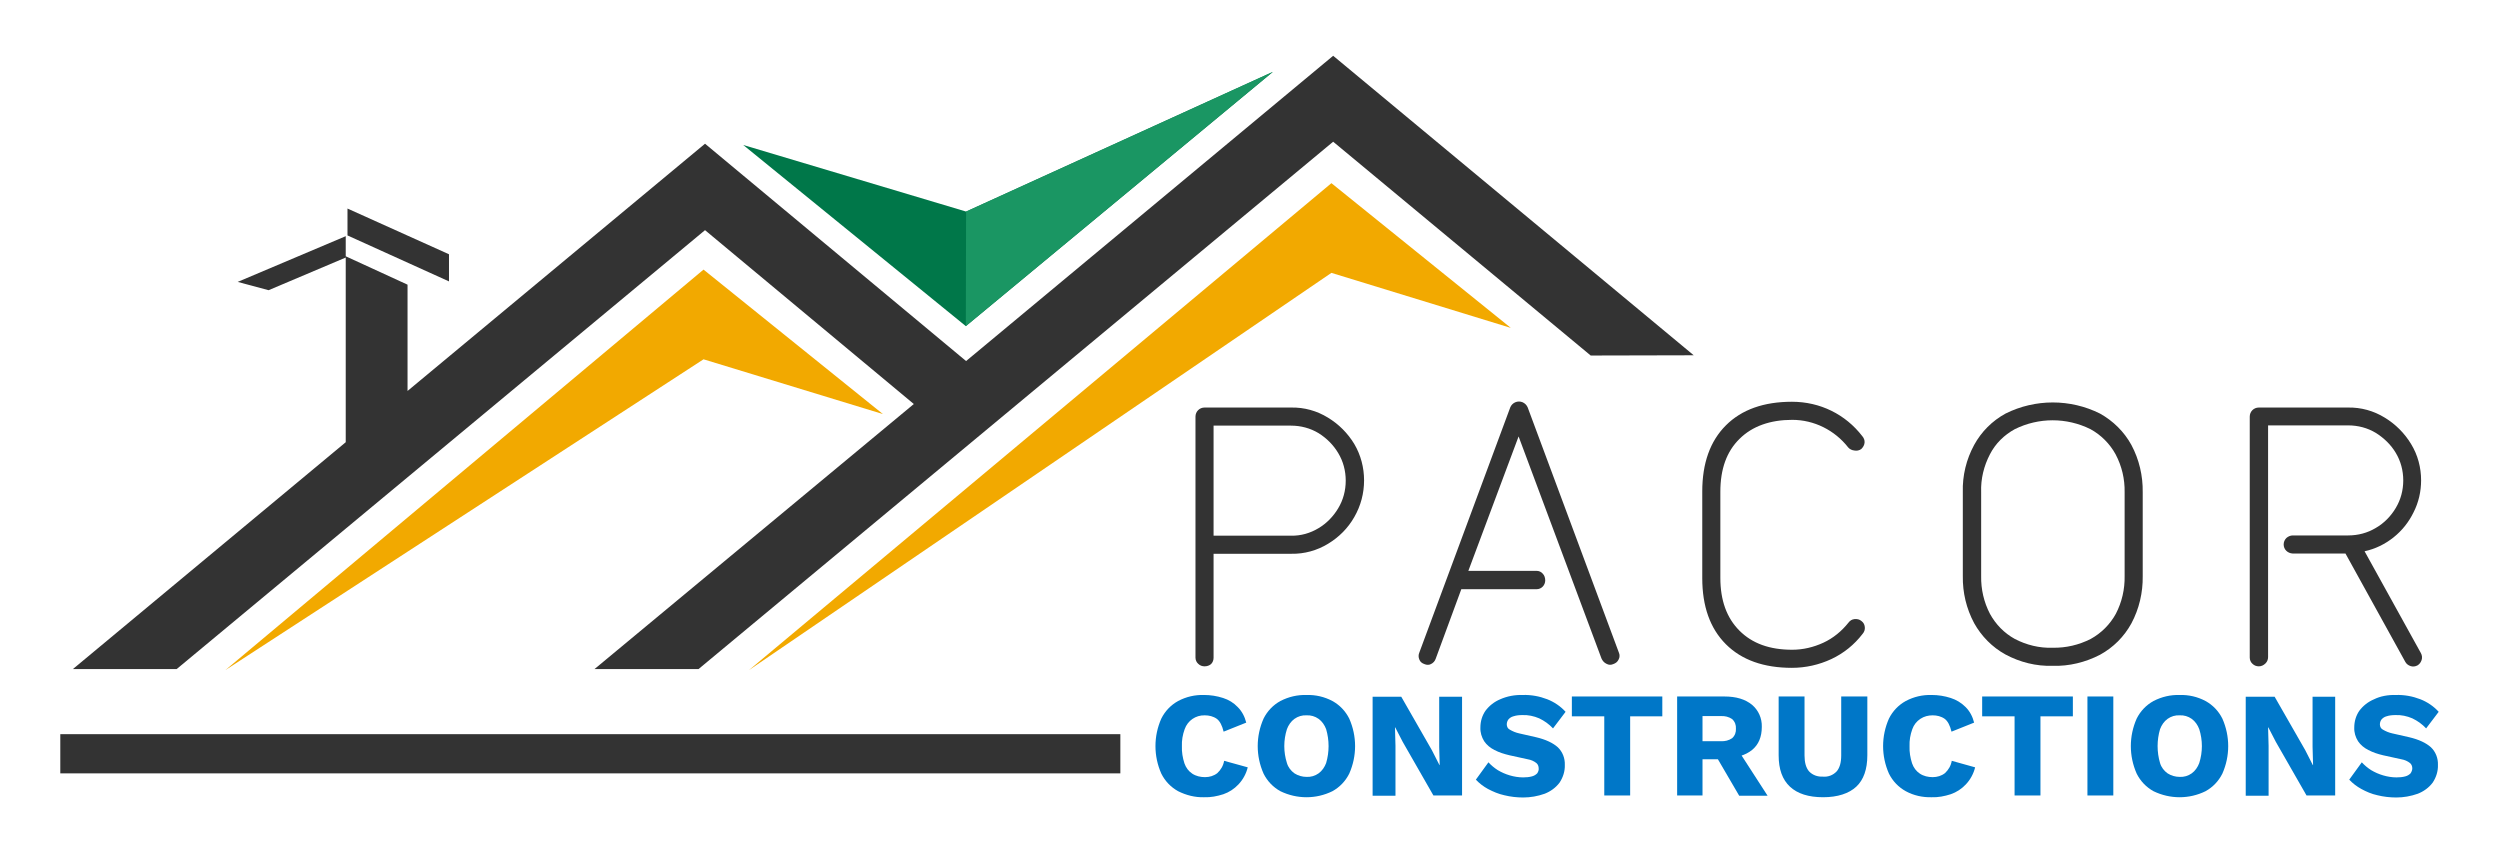
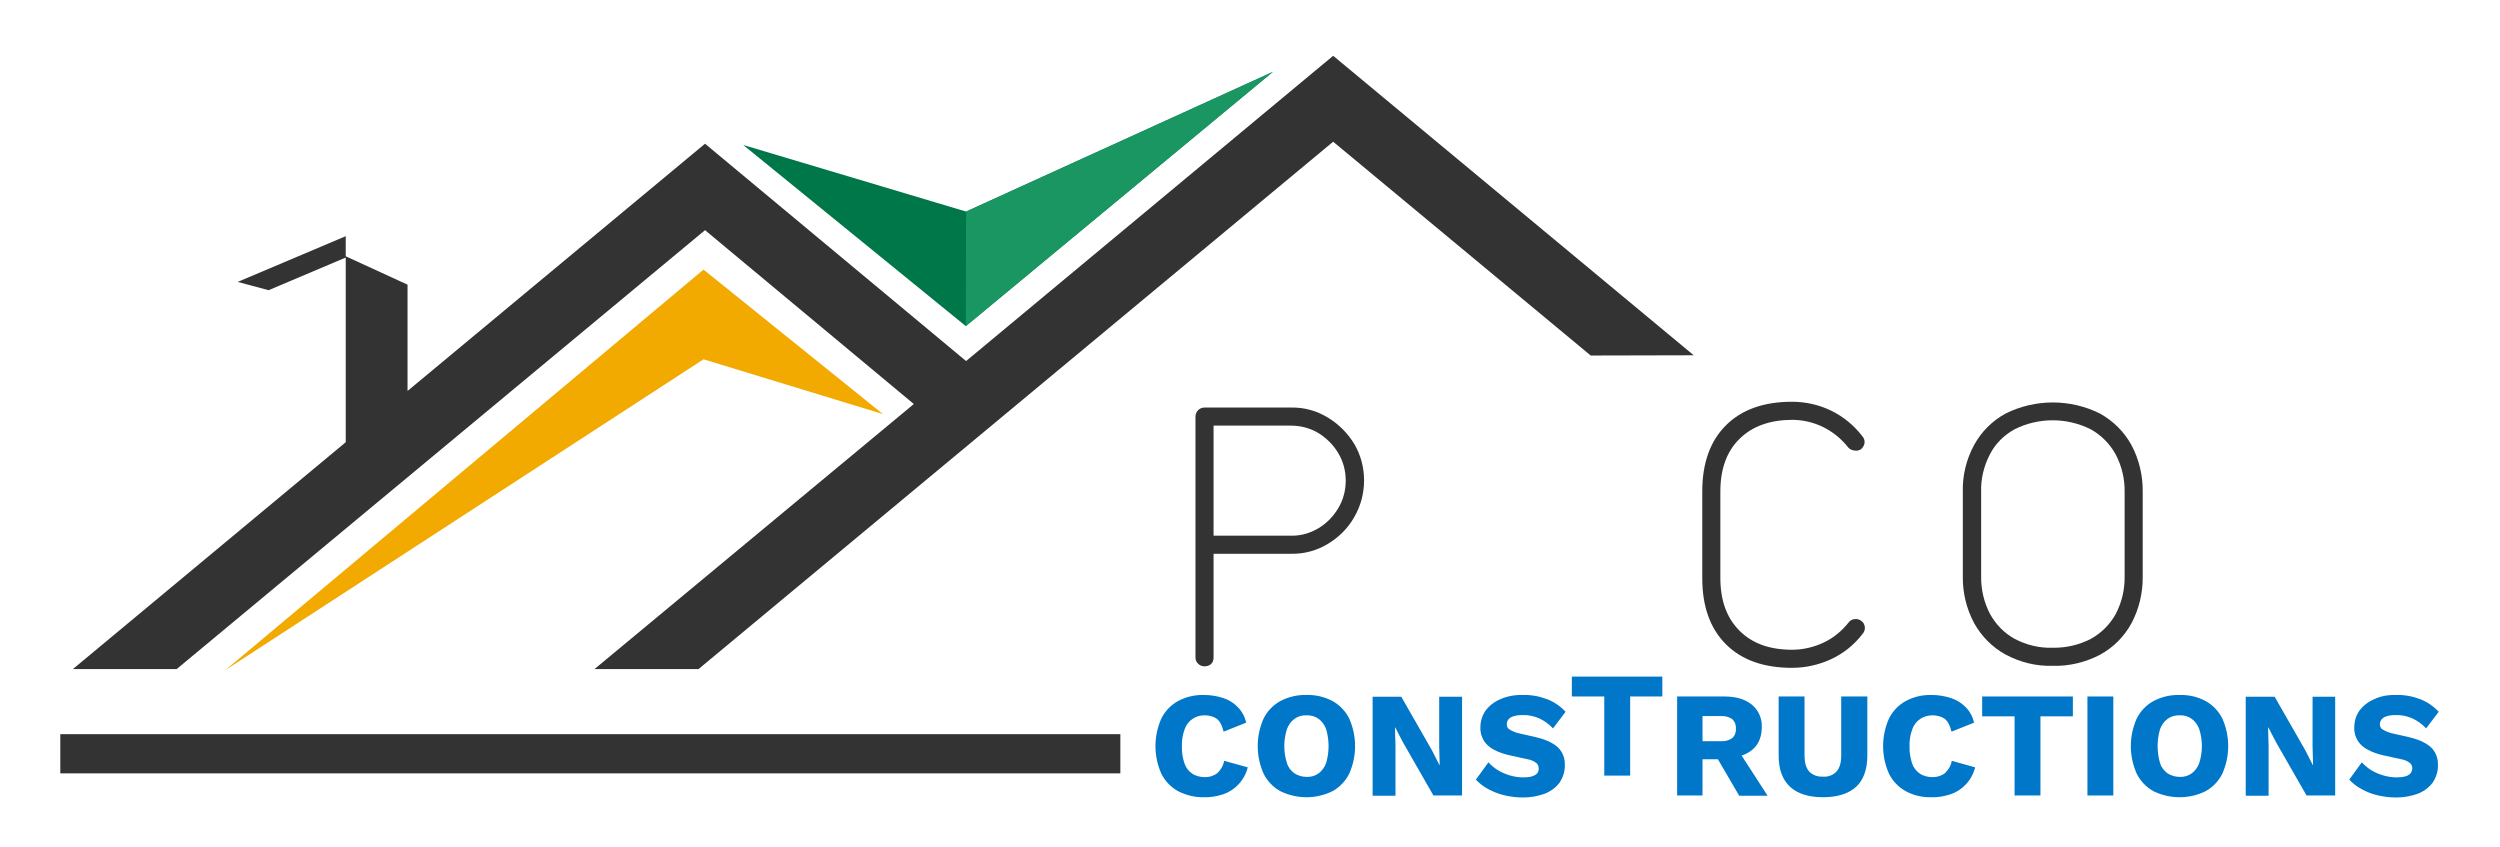
<svg xmlns="http://www.w3.org/2000/svg" id="Calque_1" data-name="Calque 1" viewBox="0 0 995 337">
  <defs>
    <style>
      .cls-1 {
        fill: #1a9663;
      }

      .cls-1, .cls-2, .cls-3, .cls-4, .cls-5 {
        stroke-width: 0px;
      }

      .cls-2 {
        fill: #333;
      }

      .cls-3 {
        fill: #f2a900;
      }

      .cls-4 {
        fill: #0077c8;
      }

      .cls-5 {
        fill: #007749;
      }
    </style>
  </defs>
  <g id="Calque_1-2" data-name="Calque 1">
    <path class="cls-2" d="m479.4,265.2c-.9,0-1.8-.3-2.5-1-.7-.6-1.1-1.5-1.1-2.5v-95.9c0-2,1.6-3.6,3.6-3.6h34.5c5.2-.1,10.2,1.3,14.6,4,4.3,2.6,7.9,6.2,10.5,10.5,2.6,4.4,3.9,9.4,3.9,14.5s-1.3,10.1-3.9,14.6c-2.5,4.4-6.1,8-10.4,10.6-4.4,2.7-9.5,4.1-14.6,4h-31v41.4c0,.9-.3,1.8-1,2.5-.7.6-1.6.9-2.6.9Zm3.6-52h30.8c3.9.1,7.7-1,11-3,3.2-1.9,5.9-4.7,7.8-7.9,2-3.3,3-7.1,3-11s-1-7.7-3-11c-1.9-3.2-4.6-5.9-7.8-7.9-3.3-2-7.1-3-11-3h-30.8v43.8Z" />
-     <path class="cls-2" d="m566.9,264.3c-.9-.3-1.7-.9-2-1.8-.4-.9-.4-1.9,0-2.8l36.2-97.6c.8-1.9,3-2.8,4.9-2,.9.4,1.6,1.1,2,2l36.3,97.6c.4.9.4,1.9-.1,2.8-.4.9-1.2,1.5-2.1,1.8-.9.4-1.8.4-2.7-.1-.9-.4-1.6-1.2-2-2.1l-33-88.4-20,53.5h27.2c.9,0,1.8.4,2.4,1.1.7.7,1,1.7,1,2.7,0,1.9-1.5,3.5-3.4,3.5h-30l-10.2,27.7c-.3.9-1,1.7-1.9,2.1-.7.4-1.7.4-2.6,0Z" />
    <path class="cls-2" d="m713.2,265.8c-11.2,0-20-3.1-26.3-9.4-6.3-6.3-9.4-15.1-9.4-26.3v-34.5c0-11.2,3.1-20,9.4-26.3s15.1-9.4,26.3-9.4,21.3,5,28,13.7c.6.7,1,1.6.9,2.6s-.6,1.8-1.3,2.5c-.8.6-1.8.8-2.8.6-.9-.1-1.8-.5-2.4-1.2-5.4-6.9-13.6-11-22.3-11s-15.9,2.5-21,7.6c-5.1,5-7.6,12-7.6,21v34.3c0,8.9,2.5,15.9,7.6,21s12,7.6,21,7.6c4.3,0,8.5-1,12.4-2.8s7.3-4.6,10-8c.6-.8,1.4-1.3,2.4-1.4,1-.1,2,.1,2.8.8.8.6,1.2,1.4,1.3,2.4.1,1-.2,1.9-.9,2.7-3.3,4.3-7.5,7.7-12.4,10-4.9,2.3-10.3,3.5-15.7,3.5Z" />
    <path class="cls-2" d="m817,265c-6.6.2-13-1.4-18.8-4.5-5.3-2.9-9.6-7.3-12.5-12.5-3.1-5.8-4.6-12.2-4.5-18.7v-33.4c-.2-6.6,1.4-13.1,4.5-18.8,2.9-5.3,7.2-9.6,12.5-12.5,11.8-5.9,25.8-5.9,37.6,0,5.2,2.9,9.6,7.2,12.5,12.5,3.1,5.8,4.6,12.3,4.5,18.8v33.4c.1,6.5-1.4,13-4.5,18.8-2.9,5.3-7.2,9.6-12.5,12.5-5.8,3-12.3,4.6-18.8,4.4Zm0-7.2c5.2.1,10.4-1.1,15.1-3.5,4.2-2.3,7.7-5.8,10-10,2.4-4.6,3.6-9.8,3.5-15v-33.4c.1-5.2-1.1-10.4-3.6-15.1-2.3-4.2-5.8-7.7-10-10-9.5-4.7-20.6-4.7-30.1,0-4.2,2.3-7.7,5.7-9.9,10-2.4,4.6-3.7,9.8-3.5,15.1v33.4c-.1,5.2,1.1,10.4,3.5,15,2.3,4.2,5.7,7.7,9.9,10,4.6,2.4,9.8,3.7,15.1,3.5h0Z" />
-     <path class="cls-2" d="m899,265.2c-.9,0-1.8-.3-2.5-1-.7-.6-1.1-1.5-1.1-2.5v-95.9c0-2,1.6-3.6,3.6-3.6h35.5c5.2-.1,10.2,1.3,14.6,4,4.3,2.6,7.9,6.2,10.5,10.5,2.7,4.4,4,9.4,4,14.5,0,4.4-1,8.8-3,12.7-1.9,3.9-4.6,7.3-8,10s-7.3,4.6-11.5,5.5l22.4,40.5c.5.9.6,1.9.3,2.8s-.8,1.6-1.6,2.1c-.9.5-1.9.6-2.8.3-.9-.3-1.7-.9-2.1-1.7l-23.8-43.1h-21c-2-.1-3.6-1.6-3.6-3.6,0-1,.4-1.9,1.1-2.6.7-.6,1.6-1,2.5-1h22.1c3.9,0,7.7-1,11-3,3.3-1.9,6-4.7,7.9-7.9,2-3.3,3-7.1,3-11s-1-7.7-3-11c-1.9-3.2-4.7-5.9-7.9-7.9-3.3-2-7.1-3-11-3h-31.9v92.2c0,.9-.3,1.8-1,2.5-.8.8-1.7,1.2-2.7,1.2Z" />
    <path class="cls-4" d="m496.6,305.4c-.6,2.5-1.9,4.9-3.7,6.8-1.7,1.8-3.7,3.1-6,3.9-2.5.8-5,1.3-7.7,1.2-3.6.1-7.1-.8-10.3-2.4-2.9-1.6-5.2-4-6.7-7-3.1-7-3.1-14.9,0-21.9,1.5-3,3.8-5.4,6.7-7,3.2-1.7,6.7-2.5,10.3-2.4,2.6,0,5.1.4,7.6,1.2,2.2.7,4.2,1.9,5.8,3.6,1.7,1.7,2.8,3.8,3.4,6.2l-9,3.6c-.6-2.5-1.5-4.2-2.7-5.1-1.4-1-3.1-1.4-4.8-1.4-3.6-.1-6.8,2.1-8,5.5-.8,2.2-1.2,4.5-1.1,6.8-.1,2.3.3,4.6,1,6.8.6,1.7,1.6,3.1,3.1,4.1s3.3,1.4,5.1,1.4,3.5-.5,4.9-1.6c1.4-1.3,2.4-3,2.7-4.9l9.4,2.6Z" />
    <path class="cls-4" d="m520,276.6c3.6-.1,7.1.7,10.3,2.4,2.9,1.6,5.2,4,6.7,7,3.1,7,3.1,14.9,0,21.9-1.5,3-3.8,5.4-6.7,7-6.5,3.2-14.1,3.2-20.7,0-2.9-1.6-5.2-4-6.7-7-3.1-7-3.1-14.9,0-21.9,1.5-3,3.8-5.4,6.7-7,3.3-1.7,6.8-2.5,10.4-2.4Zm0,8.1c-1.7-.1-3.4.4-4.8,1.4s-2.4,2.5-3,4.1c-1.4,4.4-1.4,9.1,0,13.5.5,1.7,1.6,3.1,3,4.1,1.4.9,3.1,1.4,4.8,1.4,1.7.1,3.4-.4,4.8-1.4s2.4-2.5,3-4.1c1.3-4.4,1.3-9.1,0-13.5-.6-1.6-1.6-3.1-3-4.1s-3.1-1.5-4.8-1.4Z" />
    <path class="cls-4" d="m581.9,277.2v39.4h-11.4l-12.2-21.3-3-5.8h-.1l.2,7.3v19.9h-9.1v-39.4h11.4l12.2,21.3,3,5.9h.1l-.2-7.3v-19.9h9.1v-.1Z" />
    <path class="cls-4" d="m606.1,276.6c3.3-.1,6.6.5,9.7,1.7,2.8,1.1,5.3,2.8,7.3,5l-5,6.6c-1.6-1.7-3.4-3-5.5-4-2.1-.9-4.4-1.4-6.7-1.3-1.2,0-2.4.1-3.6.5-.8.2-1.5.7-2,1.3-.4.6-.6,1.2-.6,1.9,0,.9.4,1.7,1.2,2.1,1.2.7,2.4,1.2,3.8,1.5l6.6,1.5c3.9.9,6.8,2.3,8.7,4,1.9,1.8,2.9,4.4,2.8,7,.1,2.5-.7,5-2.1,7.1-1.5,2-3.6,3.5-5.9,4.4-2.8,1-5.7,1.5-8.6,1.5-2.5,0-5.1-.3-7.5-.9-2.3-.5-4.4-1.4-6.5-2.5-1.8-1-3.4-2.2-4.8-3.7l5-6.9c1.1,1.2,2.3,2.2,3.7,3.1,1.5.9,3.1,1.6,4.8,2.1,1.7.5,3.5.8,5.3.8,1.2,0,2.4-.1,3.5-.4.8-.2,1.5-.6,2.1-1.2.4-.6.7-1.3.6-2,0-.8-.3-1.6-.9-2.1-1-.8-2.2-1.3-3.4-1.5l-7.3-1.6c-2.1-.5-4.1-1.1-6-2.1-1.6-.8-3.1-2-4.1-3.5-1-1.6-1.6-3.5-1.5-5.5,0-2.4.7-4.7,2-6.6,1.5-2,3.5-3.6,5.9-4.6,2.7-1.2,5.8-1.8,9-1.7Z" />
-     <path class="cls-4" d="m661.6,277.2v7.9h-12.8v31.5h-10.3v-31.5h-12.9v-7.9h36Z" />
+     <path class="cls-4" d="m661.6,277.2h-12.8v31.5h-10.3v-31.5h-12.9v-7.9h36Z" />
    <path class="cls-4" d="m686.3,277.2c4.7,0,8.3,1.1,11,3.3,2.6,2.2,4,5.4,3.9,8.8,0,4-1.3,7.1-3.9,9.2s-6.2,3.2-10.9,3.2l-1,.5h-7.8v14.4h-10.1v-39.4h18.8Zm-1.4,17.8c1.6.1,3.2-.3,4.5-1.2,1.1-1,1.6-2.4,1.5-3.8.1-1.4-.4-2.8-1.5-3.8-1.3-.9-2.9-1.3-4.5-1.2h-7.3v10h7.3Zm6,2.2l12.6,19.5h-11.3l-10.1-17.3,8.8-2.2Z" />
    <path class="cls-4" d="m743.2,277.2v23.4c0,5.6-1.5,9.8-4.4,12.5s-7.4,4.2-13.2,4.2-10.2-1.4-13.2-4.2c-3-2.8-4.5-6.9-4.5-12.5v-23.4h10.3v23.5c0,2.8.6,4.9,1.8,6.3,1.4,1.5,3.4,2.2,5.5,2.1,2.1.2,4.1-.6,5.5-2.1,1.2-1.4,1.8-3.5,1.8-6.3v-23.5h10.4Z" />
    <path class="cls-4" d="m786.1,305.4c-.6,2.5-1.9,4.9-3.7,6.8-1.7,1.8-3.7,3.1-6,3.9-2.5.8-5,1.3-7.6,1.2-3.6.1-7.2-.7-10.3-2.4-2.9-1.6-5.2-4-6.7-7-3.1-7-3.1-14.9,0-21.9,1.5-3,3.8-5.4,6.7-7,3.2-1.7,6.7-2.5,10.3-2.4,2.6,0,5.1.4,7.6,1.2,2.2.7,4.2,1.9,5.9,3.6,1.7,1.7,2.8,3.8,3.4,6.2l-9,3.6c-.6-2.5-1.5-4.2-2.7-5.1-1.4-1-3.1-1.4-4.8-1.4s-3.4.4-4.9,1.4-2.6,2.4-3.2,4.1c-.8,2.2-1.2,4.5-1.1,6.8-.1,2.3.3,4.6,1,6.8.6,1.7,1.6,3.1,3.1,4.1s3.3,1.4,5.1,1.4,3.5-.5,4.9-1.6c1.4-1.3,2.4-3,2.7-4.9l9.3,2.6Z" />
    <path class="cls-4" d="m825,277.2v7.9h-12.9v31.5h-10.3v-31.5h-12.9v-7.9h36.1Z" />
    <path class="cls-4" d="m841.1,277.2v39.4h-10.3v-39.4h10.3Z" />
    <path class="cls-4" d="m867.5,276.6c3.6-.1,7.1.7,10.3,2.4,2.9,1.6,5.2,4,6.7,7,3.1,7,3.1,14.9,0,21.9-1.5,3-3.8,5.4-6.7,7-6.5,3.2-14.1,3.2-20.7,0-2.9-1.6-5.2-4-6.7-7-3.1-7-3.1-14.9,0-21.9,1.5-3,3.8-5.4,6.7-7,3.3-1.7,6.8-2.5,10.4-2.4Zm0,8.1c-1.7-.1-3.4.4-4.8,1.4s-2.4,2.5-3,4.1c-1.3,4.4-1.3,9.1,0,13.5.5,1.7,1.6,3.1,3,4.1,1.4.9,3.1,1.4,4.8,1.4,1.7.1,3.4-.4,4.8-1.4s2.4-2.5,3-4.1c1.4-4.4,1.4-9.1,0-13.5-.6-1.6-1.6-3.1-3-4.1s-3.1-1.5-4.8-1.4Z" />
    <path class="cls-4" d="m929.4,277.2v39.4h-11.4l-12.2-21.3-3-5.8h-.1l.2,7.3v19.9h-9.1v-39.4h11.5l12.2,21.3,3,5.9h.1l-.2-7.3v-19.9h9v-.1Z" />
    <path class="cls-4" d="m953.6,276.6c3.3-.1,6.6.5,9.7,1.7,2.8,1.1,5.3,2.8,7.3,5l-5,6.6c-1.6-1.7-3.4-3-5.5-4-2.1-.9-4.4-1.4-6.7-1.3-1.2,0-2.4.1-3.6.5-.8.2-1.5.7-2,1.3-.4.6-.6,1.2-.6,1.9,0,.9.4,1.7,1.2,2.1,1.2.7,2.4,1.2,3.8,1.5l6.6,1.5c3.9.9,6.8,2.3,8.7,4,1.9,1.8,2.9,4.4,2.8,7,.1,2.5-.7,5-2.1,7.1-1.5,2-3.6,3.5-5.9,4.4-2.8,1-5.7,1.5-8.6,1.5-2.5,0-5.1-.3-7.5-.9-2.3-.5-4.4-1.4-6.4-2.5-1.8-1-3.4-2.2-4.8-3.7l5-6.9c1.1,1.2,2.3,2.2,3.7,3.1,1.5.9,3.1,1.6,4.8,2.1s3.5.8,5.3.8c1.2,0,2.4-.1,3.5-.4.8-.2,1.5-.6,2.1-1.2.4-.6.7-1.3.7-2,0-.8-.3-1.6-.9-2.1-1-.8-2.2-1.3-3.4-1.5l-7.3-1.6c-2.1-.5-4-1.1-5.9-2.1-1.6-.8-3.1-2-4.1-3.5-1-1.6-1.6-3.5-1.5-5.5,0-2.4.7-4.7,2-6.6,1.5-2,3.5-3.6,5.9-4.6,2.4-1.2,5.5-1.8,8.7-1.7Z" />
    <polygon class="cls-5" points="295.8 57.7 384.5 84.2 506.6 28.6 384.4 129.8 295.8 57.7" />
    <polygon class="cls-1" points="384.5 84.2 506.6 28.6 384.4 129.8 384.5 84.2" />
    <polygon class="cls-3" points="351.4 164.8 280 107.3 89.7 266.7 280 143 351.4 164.8" />
-     <polygon class="cls-3" points="601.3 130.5 529.9 72.9 298.1 266.7 529.9 108.6 601.3 130.5" />
-     <polygon class="cls-2" points="178.7 101.2 138.3 83 138.3 93.7 178.7 112 178.7 101.2" />
    <polygon class="cls-2" points="29 266.3 70.3 266.3 280.6 91.6 363.7 160.8 236.6 266.3 278 266.3 530.6 56.4 633.1 141.5 674.1 141.4 530.6 22.2 384.5 143.7 384.5 143.7 280.6 57.2 162.2 155.6 162.2 113.3 137.6 102 137.6 94 94.6 112.2 106.9 115.5 137.6 102.5 137.6 176 29 266.3" />
    <rect class="cls-2" x="24" y="292.2" width="421.9" height="15.6" />
  </g>
</svg>